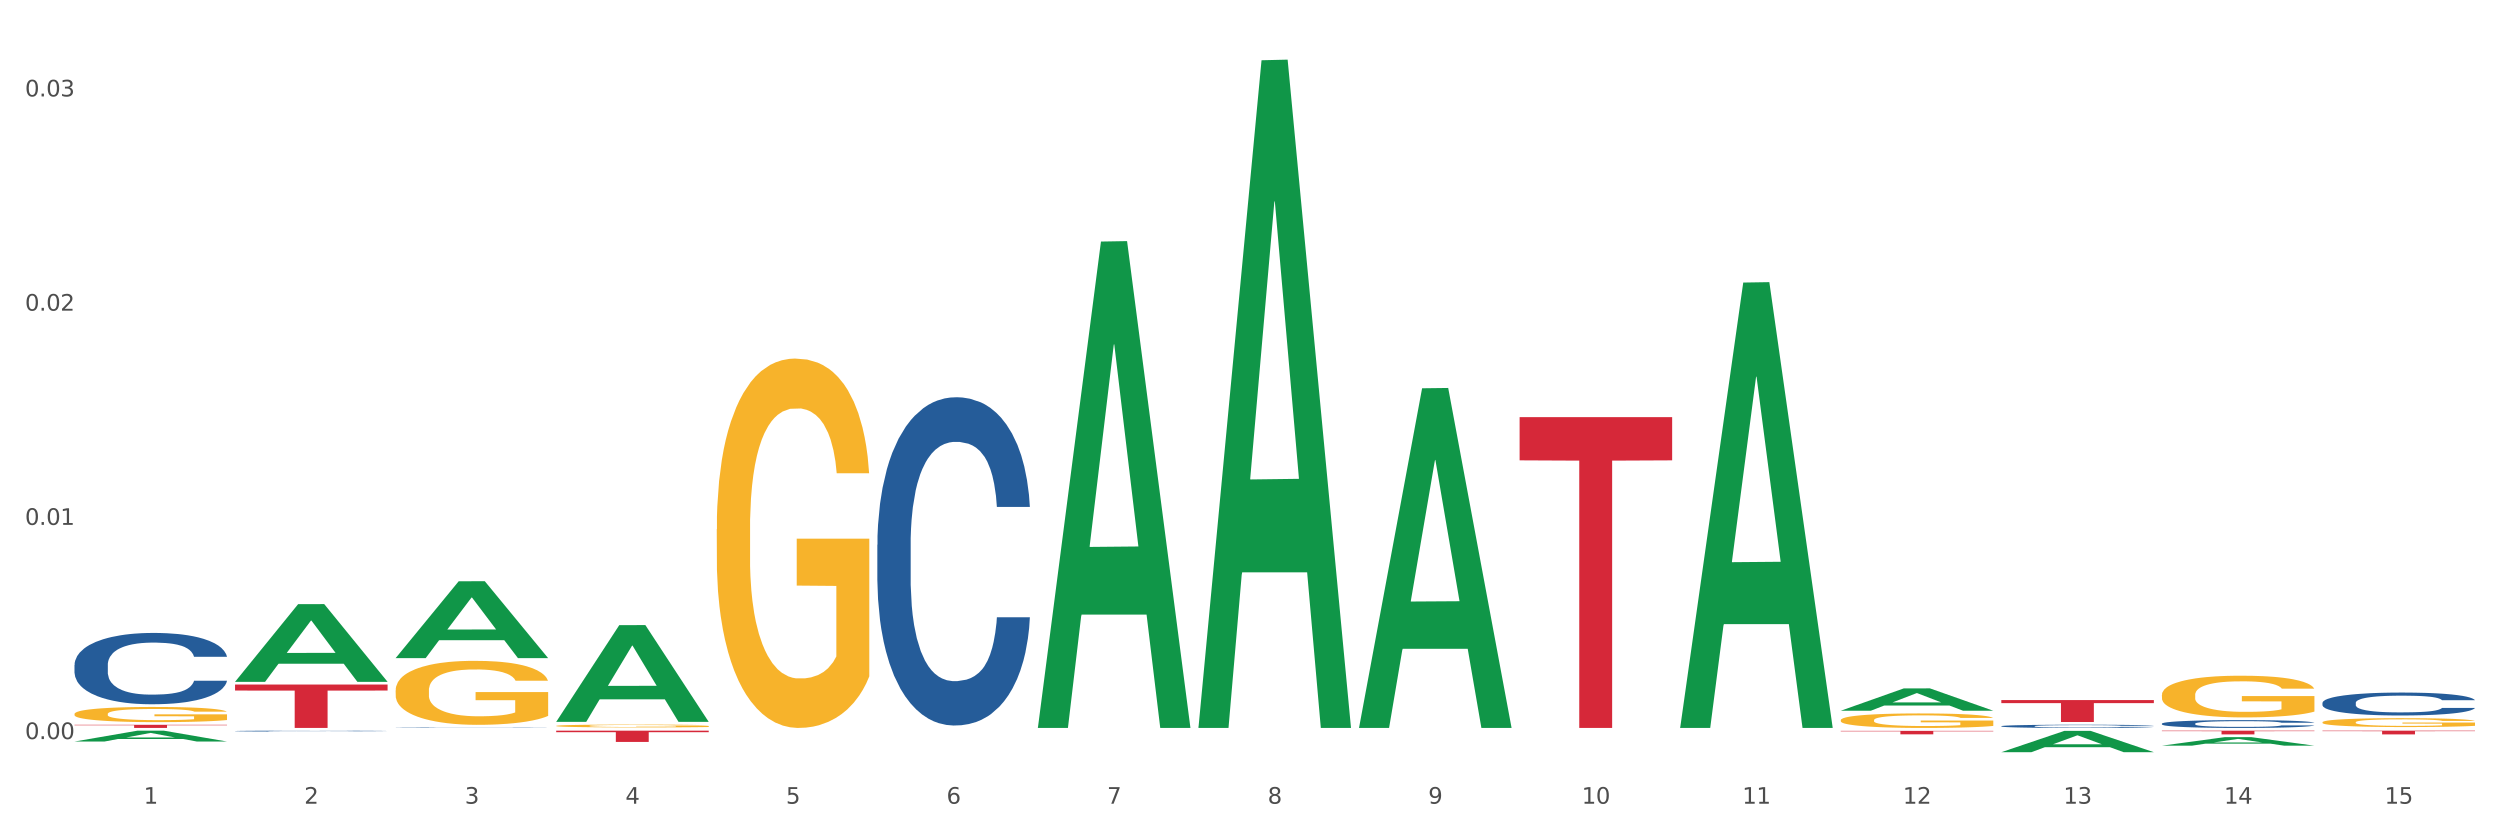
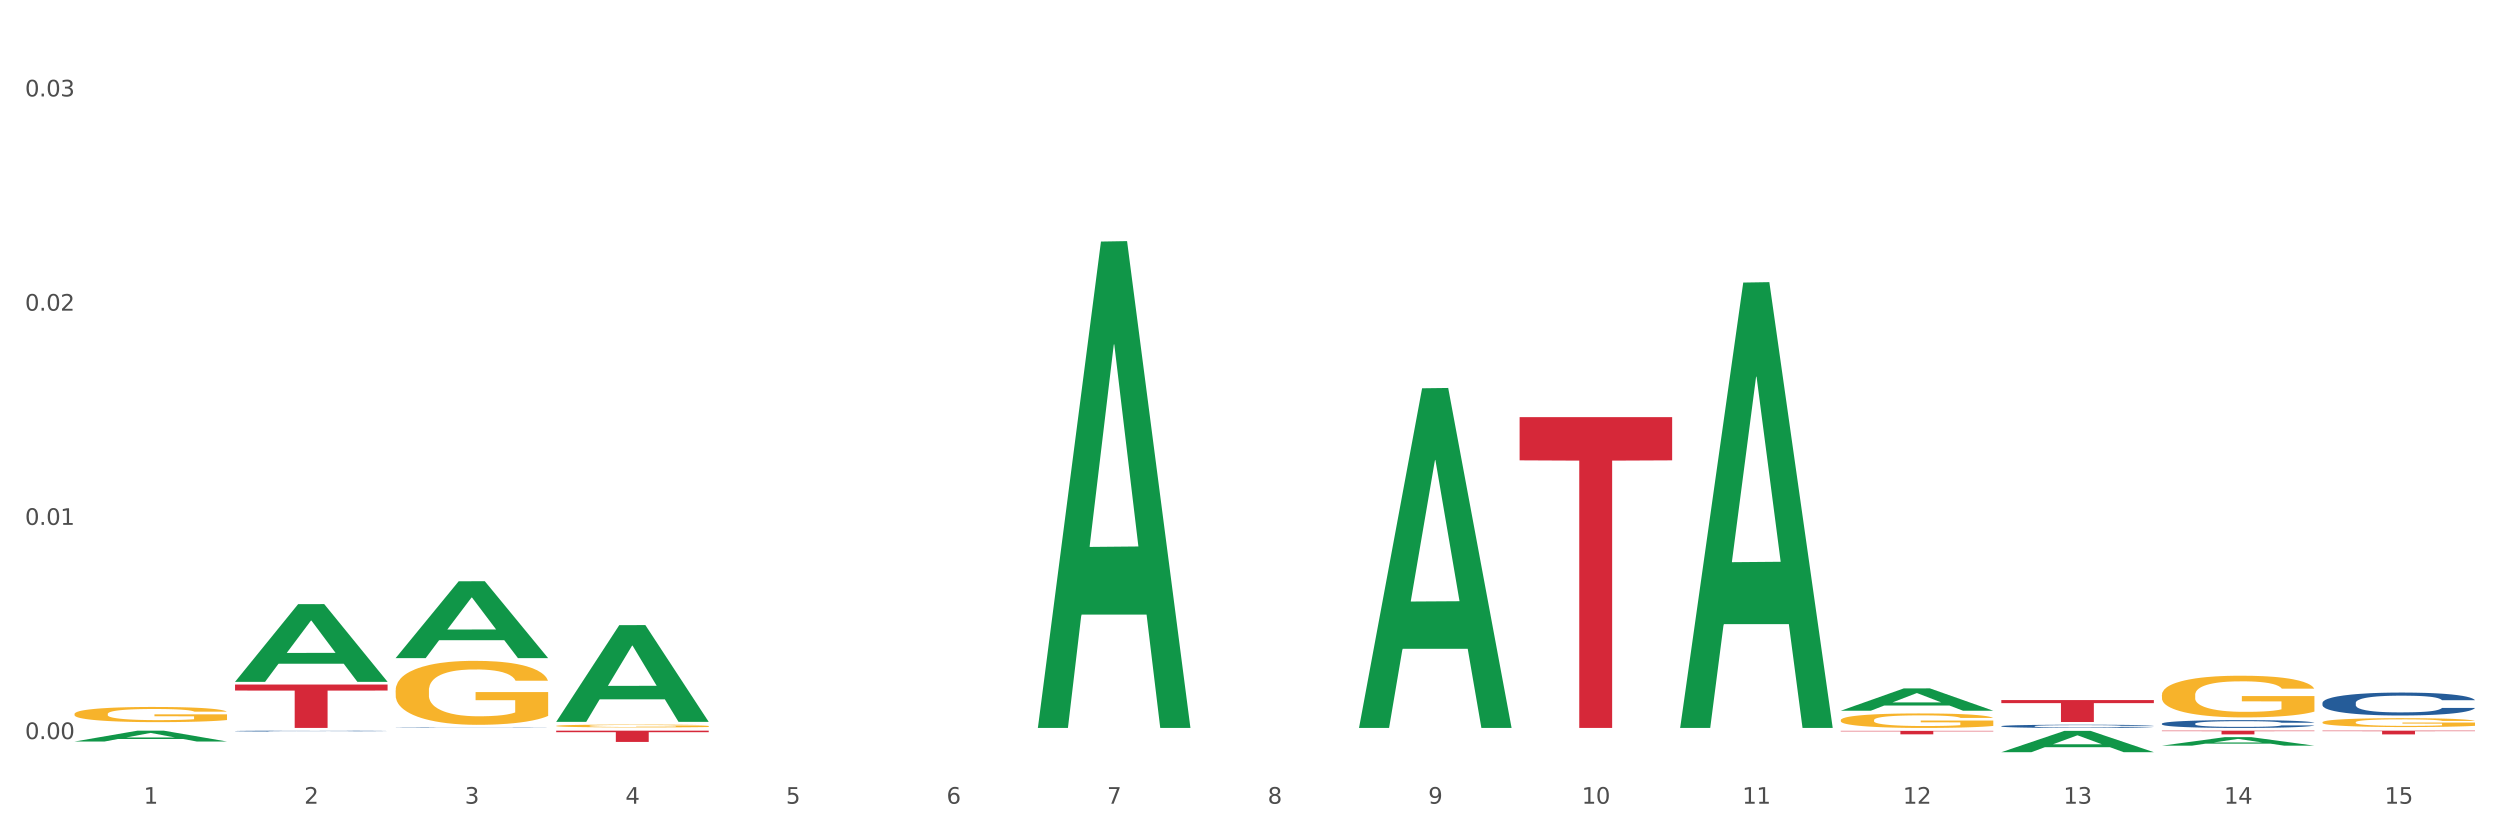
<svg xmlns="http://www.w3.org/2000/svg" xmlns:xlink="http://www.w3.org/1999/xlink" width="1080pt" height="360pt" viewBox="0 0 1080 360" version="1.1">
  <rect x="0" y="0" width="1080" height="360" fill="#333333" stroke="none" />
  <defs>
    <style type="text/css">*{stroke-linejoin: round; stroke-linecap: butt}</style>
  </defs>
  <g id="figure_1">
    <g id="patch_1">
      <path d="M 0 360  L 1080 360  L 1080 0  L 0 0  z " style="fill: #ffffff; stroke: #ffffff; stroke-linejoin: miter" />
    </g>
    <g id="axes_1">
      <g id="matplotlib.axis_1">
        <g id="xtick_1">
          <g id="text_1">
            <g style="fill: #4d4d4d" transform="translate(62.07 347.204) scale(0.096 -0.096)">
              <defs>
                <path id="DejaVuSans-31" d="M 794 531  L 1825 531  L 1825 4091  L 703 3866  L 703 4441  L 1819 4666  L 2450 4666  L 2450 531  L 3481 531  L 3481 0  L 794 0  L 794 531  z " transform="scale(0.016)" />
              </defs>
              <use xlink:href="#DejaVuSans-31" />
            </g>
          </g>
        </g>
        <g id="xtick_2">
          <g id="text_2">
            <g style="fill: #4d4d4d" transform="translate(131.436 347.204) scale(0.096 -0.096)">
              <defs>
                <path id="DejaVuSans-32" d="M 1228 531  L 3431 531  L 3431 0  L 469 0  L 469 531  Q 828 903 1448 1529  Q 2069 2156 2228 2338  Q 2531 2678 2651 2914  Q 2772 3150 2772 3378  Q 2772 3750 2511 3984  Q 2250 4219 1831 4219  Q 1534 4219 1204 4116  Q 875 4013 500 3803  L 500 4441  Q 881 4594 1212 4672  Q 1544 4750 1819 4750  Q 2544 4750 2975 4387  Q 3406 4025 3406 3419  Q 3406 3131 3298 2873  Q 3191 2616 2906 2266  Q 2828 2175 2409 1742  Q 1991 1309 1228 531  z " transform="scale(0.016)" />
              </defs>
              <use xlink:href="#DejaVuSans-32" />
            </g>
          </g>
        </g>
        <g id="xtick_3">
          <g id="text_3">
            <g style="fill: #4d4d4d" transform="translate(200.802 347.204) scale(0.096 -0.096)">
              <defs>
                <path id="DejaVuSans-33" d="M 2597 2516  Q 3050 2419 3304 2112  Q 3559 1806 3559 1356  Q 3559 666 3084 287  Q 2609 -91 1734 -91  Q 1441 -91 1130 -33  Q 819 25 488 141  L 488 750  Q 750 597 1062 519  Q 1375 441 1716 441  Q 2309 441 2620 675  Q 2931 909 2931 1356  Q 2931 1769 2642 2001  Q 2353 2234 1838 2234  L 1294 2234  L 1294 2753  L 1863 2753  Q 2328 2753 2575 2939  Q 2822 3125 2822 3475  Q 2822 3834 2567 4026  Q 2313 4219 1838 4219  Q 1578 4219 1281 4162  Q 984 4106 628 3988  L 628 4550  Q 988 4650 1302 4700  Q 1616 4750 1894 4750  Q 2613 4750 3031 4423  Q 3450 4097 3450 3541  Q 3450 3153 3228 2886  Q 3006 2619 2597 2516  z " transform="scale(0.016)" />
              </defs>
              <use xlink:href="#DejaVuSans-33" />
            </g>
          </g>
        </g>
        <g id="xtick_4">
          <g id="text_4">
            <g style="fill: #4d4d4d" transform="translate(270.169 347.204) scale(0.096 -0.096)">
              <defs>
                <path id="DejaVuSans-34" d="M 2419 4116  L 825 1625  L 2419 1625  L 2419 4116  z M 2253 4666  L 3047 4666  L 3047 1625  L 3713 1625  L 3713 1100  L 3047 1100  L 3047 0  L 2419 0  L 2419 1100  L 313 1100  L 313 1709  L 2253 4666  z " transform="scale(0.016)" />
              </defs>
              <use xlink:href="#DejaVuSans-34" />
            </g>
          </g>
        </g>
        <g id="xtick_5">
          <g id="text_5">
            <g style="fill: #4d4d4d" transform="translate(339.535 347.204) scale(0.096 -0.096)">
              <defs>
                <path id="DejaVuSans-35" d="M 691 4666  L 3169 4666  L 3169 4134  L 1269 4134  L 1269 2991  Q 1406 3038 1543 3061  Q 1681 3084 1819 3084  Q 2600 3084 3056 2656  Q 3513 2228 3513 1497  Q 3513 744 3044 326  Q 2575 -91 1722 -91  Q 1428 -91 1123 -41  Q 819 9 494 109  L 494 744  Q 775 591 1075 516  Q 1375 441 1709 441  Q 2250 441 2565 725  Q 2881 1009 2881 1497  Q 2881 1984 2565 2268  Q 2250 2553 1709 2553  Q 1456 2553 1204 2497  Q 953 2441 691 2322  L 691 4666  z " transform="scale(0.016)" />
              </defs>
              <use xlink:href="#DejaVuSans-35" />
            </g>
          </g>
        </g>
        <g id="xtick_6">
          <g id="text_6">
            <g style="fill: #4d4d4d" transform="translate(408.901 347.204) scale(0.096 -0.096)">
              <defs>
                <path id="DejaVuSans-36" d="M 2113 2584  Q 1688 2584 1439 2293  Q 1191 2003 1191 1497  Q 1191 994 1439 701  Q 1688 409 2113 409  Q 2538 409 2786 701  Q 3034 994 3034 1497  Q 3034 2003 2786 2293  Q 2538 2584 2113 2584  z M 3366 4563  L 3366 3988  Q 3128 4100 2886 4159  Q 2644 4219 2406 4219  Q 1781 4219 1451 3797  Q 1122 3375 1075 2522  Q 1259 2794 1537 2939  Q 1816 3084 2150 3084  Q 2853 3084 3261 2657  Q 3669 2231 3669 1497  Q 3669 778 3244 343  Q 2819 -91 2113 -91  Q 1303 -91 875 529  Q 447 1150 447 2328  Q 447 3434 972 4092  Q 1497 4750 2381 4750  Q 2619 4750 2861 4703  Q 3103 4656 3366 4563  z " transform="scale(0.016)" />
              </defs>
              <use xlink:href="#DejaVuSans-36" />
            </g>
          </g>
        </g>
        <g id="xtick_7">
          <g id="text_7">
            <g style="fill: #4d4d4d" transform="translate(478.267 347.204) scale(0.096 -0.096)">
              <defs>
                <path id="DejaVuSans-37" d="M 525 4666  L 3525 4666  L 3525 4397  L 1831 0  L 1172 0  L 2766 4134  L 525 4134  L 525 4666  z " transform="scale(0.016)" />
              </defs>
              <use xlink:href="#DejaVuSans-37" />
            </g>
          </g>
        </g>
        <g id="xtick_8">
          <g id="text_8">
            <g style="fill: #4d4d4d" transform="translate(547.634 347.204) scale(0.096 -0.096)">
              <defs>
                <path id="DejaVuSans-38" d="M 2034 2216  Q 1584 2216 1326 1975  Q 1069 1734 1069 1313  Q 1069 891 1326 650  Q 1584 409 2034 409  Q 2484 409 2743 651  Q 3003 894 3003 1313  Q 3003 1734 2745 1975  Q 2488 2216 2034 2216  z M 1403 2484  Q 997 2584 770 2862  Q 544 3141 544 3541  Q 544 4100 942 4425  Q 1341 4750 2034 4750  Q 2731 4750 3128 4425  Q 3525 4100 3525 3541  Q 3525 3141 3298 2862  Q 3072 2584 2669 2484  Q 3125 2378 3379 2068  Q 3634 1759 3634 1313  Q 3634 634 3220 271  Q 2806 -91 2034 -91  Q 1263 -91 848 271  Q 434 634 434 1313  Q 434 1759 690 2068  Q 947 2378 1403 2484  z M 1172 3481  Q 1172 3119 1398 2916  Q 1625 2713 2034 2713  Q 2441 2713 2670 2916  Q 2900 3119 2900 3481  Q 2900 3844 2670 4047  Q 2441 4250 2034 4250  Q 1625 4250 1398 4047  Q 1172 3844 1172 3481  z " transform="scale(0.016)" />
              </defs>
              <use xlink:href="#DejaVuSans-38" />
            </g>
          </g>
        </g>
        <g id="xtick_9">
          <g id="text_9">
            <g style="fill: #4d4d4d" transform="translate(617 347.204) scale(0.096 -0.096)">
              <defs>
                <path id="DejaVuSans-39" d="M 703 97  L 703 672  Q 941 559 1184 500  Q 1428 441 1663 441  Q 2288 441 2617 861  Q 2947 1281 2994 2138  Q 2813 1869 2534 1725  Q 2256 1581 1919 1581  Q 1219 1581 811 2004  Q 403 2428 403 3163  Q 403 3881 828 4315  Q 1253 4750 1959 4750  Q 2769 4750 3195 4129  Q 3622 3509 3622 2328  Q 3622 1225 3098 567  Q 2575 -91 1691 -91  Q 1453 -91 1209 -44  Q 966 3 703 97  z M 1959 2075  Q 2384 2075 2632 2365  Q 2881 2656 2881 3163  Q 2881 3666 2632 3958  Q 2384 4250 1959 4250  Q 1534 4250 1286 3958  Q 1038 3666 1038 3163  Q 1038 2656 1286 2365  Q 1534 2075 1959 2075  z " transform="scale(0.016)" />
              </defs>
              <use xlink:href="#DejaVuSans-39" />
            </g>
          </g>
        </g>
        <g id="xtick_10">
          <g id="text_10">
            <g style="fill: #4d4d4d" transform="translate(683.312 347.204) scale(0.096 -0.096)">
              <defs>
                <path id="DejaVuSans-30" d="M 2034 4250  Q 1547 4250 1301 3770  Q 1056 3291 1056 2328  Q 1056 1369 1301 889  Q 1547 409 2034 409  Q 2525 409 2770 889  Q 3016 1369 3016 2328  Q 3016 3291 2770 3770  Q 2525 4250 2034 4250  z M 2034 4750  Q 2819 4750 3233 4129  Q 3647 3509 3647 2328  Q 3647 1150 3233 529  Q 2819 -91 2034 -91  Q 1250 -91 836 529  Q 422 1150 422 2328  Q 422 3509 836 4129  Q 1250 4750 2034 4750  z " transform="scale(0.016)" />
              </defs>
              <use xlink:href="#DejaVuSans-31" />
              <use xlink:href="#DejaVuSans-30" transform="translate(63.623 0)" />
            </g>
          </g>
        </g>
        <g id="xtick_11">
          <g id="text_11">
            <g style="fill: #4d4d4d" transform="translate(752.678 347.204) scale(0.096 -0.096)">
              <use xlink:href="#DejaVuSans-31" />
              <use xlink:href="#DejaVuSans-31" transform="translate(63.623 0)" />
            </g>
          </g>
        </g>
        <g id="xtick_12">
          <g id="text_12">
            <g style="fill: #4d4d4d" transform="translate(822.044 347.204) scale(0.096 -0.096)">
              <use xlink:href="#DejaVuSans-31" />
              <use xlink:href="#DejaVuSans-32" transform="translate(63.623 0)" />
            </g>
          </g>
        </g>
        <g id="xtick_13">
          <g id="text_13">
            <g style="fill: #4d4d4d" transform="translate(891.411 347.204) scale(0.096 -0.096)">
              <use xlink:href="#DejaVuSans-31" />
              <use xlink:href="#DejaVuSans-33" transform="translate(63.623 0)" />
            </g>
          </g>
        </g>
        <g id="xtick_14">
          <g id="text_14">
            <g style="fill: #4d4d4d" transform="translate(960.777 347.204) scale(0.096 -0.096)">
              <use xlink:href="#DejaVuSans-31" />
              <use xlink:href="#DejaVuSans-34" transform="translate(63.623 0)" />
            </g>
          </g>
        </g>
        <g id="xtick_15">
          <g id="text_15">
            <g style="fill: #4d4d4d" transform="translate(1030.143 347.204) scale(0.096 -0.096)">
              <use xlink:href="#DejaVuSans-31" />
              <use xlink:href="#DejaVuSans-35" transform="translate(63.623 0)" />
            </g>
          </g>
        </g>
        <g id="xtick_16" />
        <g id="xtick_17" />
        <g id="xtick_18" />
        <g id="xtick_19" />
        <g id="xtick_20" />
        <g id="xtick_21" />
        <g id="xtick_22" />
        <g id="xtick_23" />
        <g id="xtick_24" />
        <g id="xtick_25" />
        <g id="xtick_26" />
        <g id="xtick_27" />
        <g id="xtick_28" />
        <g id="xtick_29" />
      </g>
      <g id="matplotlib.axis_2">
        <g id="ytick_1">
          <g id="text_16">
            <g style="fill: #4d4d4d" transform="translate(10.8 319.284) scale(0.096 -0.096)">
              <defs>
                <path id="DejaVuSans-2e" d="M 684 794  L 1344 794  L 1344 0  L 684 0  L 684 794  z " transform="scale(0.016)" />
              </defs>
              <use xlink:href="#DejaVuSans-30" />
              <use xlink:href="#DejaVuSans-2e" transform="translate(63.623 0)" />
              <use xlink:href="#DejaVuSans-30" transform="translate(95.41 0)" />
              <use xlink:href="#DejaVuSans-30" transform="translate(159.033 0)" />
            </g>
          </g>
        </g>
        <g id="ytick_2">
          <g id="text_17">
            <g style="fill: #4d4d4d" transform="translate(10.8 226.744) scale(0.096 -0.096)">
              <use xlink:href="#DejaVuSans-30" />
              <use xlink:href="#DejaVuSans-2e" transform="translate(63.623 0)" />
              <use xlink:href="#DejaVuSans-30" transform="translate(95.41 0)" />
              <use xlink:href="#DejaVuSans-31" transform="translate(159.033 0)" />
            </g>
          </g>
        </g>
        <g id="ytick_3">
          <g id="text_18">
            <g style="fill: #4d4d4d" transform="translate(10.8 134.204) scale(0.096 -0.096)">
              <use xlink:href="#DejaVuSans-30" />
              <use xlink:href="#DejaVuSans-2e" transform="translate(63.623 0)" />
              <use xlink:href="#DejaVuSans-30" transform="translate(95.41 0)" />
              <use xlink:href="#DejaVuSans-32" transform="translate(159.033 0)" />
            </g>
          </g>
        </g>
        <g id="ytick_4">
          <g id="text_19">
            <g style="fill: #4d4d4d" transform="translate(10.8 41.665) scale(0.096 -0.096)">
              <use xlink:href="#DejaVuSans-30" />
              <use xlink:href="#DejaVuSans-2e" transform="translate(63.623 0)" />
              <use xlink:href="#DejaVuSans-30" transform="translate(95.41 0)" />
              <use xlink:href="#DejaVuSans-33" transform="translate(159.033 0)" />
            </g>
          </g>
        </g>
        <g id="ytick_5" />
        <g id="ytick_6" />
        <g id="ytick_7" />
      </g>
      <g id="PolyCollection_1">
        <path d="M 32.175 320.331  L 32.243 320.326  L 59.417 315.641  L 70.695 315.636  L 98.073 320.34  L 85.029 320.34  L 79.119 319.244  L 51.061 319.244  L 50.857 319.262  L 45.151 320.34  L 32.175 320.34  L 32.175 320.331  L 54.594 318.591  L 75.586 318.586  L 65.192 316.639  L 65.056 316.63  L 64.92 316.643  L 54.526 318.586  L 54.594 318.591  L 32.175 320.331  z " clip-path="url(#p4c042d7acf)" style="fill: #109648" />
-         <path d="M 309.64 228.636  L 309.718 228.49  L 309.718 223.244  L 309.873 218.726  L 310.651 207.795  L 311.818 198.759  L 312.674 193.95  L 313.53 190.015  L 314.541 186.08  L 315.786 181.999  L 318.042 176.024  L 319.443 172.963  L 321.155 169.757  L 324.267 165.094  L 326.523 162.47  L 328.857 160.284  L 332.669 157.661  L 335.159 156.495  L 337.804 155.62  L 340.994 155.037  L 343.406 154.892  L 348.696 155.329  L 353.209 156.641  L 355.387 157.661  L 358.188 159.41  L 359.666 160.576  L 362.078 162.907  L 364.568 165.968  L 366.279 168.591  L 368.847 173.546  L 370.792 178.502  L 372.581 184.623  L 373.515 188.849  L 374.215 192.784  L 374.838 197.302  L 375.46 204.443  L 361.456 204.443  L 360.911 199.342  L 360.055 194.533  L 358.81 189.869  L 357.721 186.954  L 355.854 183.311  L 354.142 180.979  L 352.353 179.23  L 350.174 177.773  L 348.463 177.044  L 346.051 176.461  L 341.305 176.607  L 338.115 177.773  L 335.937 179.23  L 334.536 180.542  L 333.292 181.999  L 331.891 184.04  L 330.257 187.1  L 329.09 189.869  L 327.923 193.367  L 326.99 196.865  L 326.134 200.946  L 325.434 205.318  L 324.889 209.836  L 324.422 215.374  L 324.033 224.555  L 324.033 244.522  L 324.189 249.04  L 324.578 255.015  L 325.045 259.533  L 325.823 264.925  L 326.523 268.569  L 327.845 273.815  L 329.324 278.188  L 330.491 280.957  L 331.658 283.289  L 333.681 286.495  L 335.937 289.118  L 337.882 290.721  L 340.527 292.179  L 342.317 292.762  L 343.873 293.053  L 347.685 293.053  L 350.408 292.616  L 353.442 291.596  L 355.776 290.284  L 357.721 288.681  L 359.9 286.058  L 361.3 283.58  L 361.3 253.12  L 344.184 252.975  L 344.184 232.717  L 375.538 232.717  L 375.538 292.179  L 374.215 295.239  L 372.737 298.008  L 371.181 300.486  L 368.847 303.546  L 366.046 306.461  L 363.556 308.502  L 360.911 310.25  L 357.799 311.854  L 353.753 313.311  L 351.264 313.894  L 348.152 314.331  L 344.495 314.477  L 341.305 314.185  L 338.193 313.457  L 334.925 312.145  L 331.736 310.25  L 329.324 308.356  L 326.912 306.024  L 324.344 302.963  L 322.322 300.049  L 320.766 297.425  L 319.054 294.073  L 317.187 289.701  L 315.786 285.766  L 314.541 281.685  L 313.219 276.439  L 312.285 271.921  L 311.352 266.237  L 310.807 262.011  L 310.184 255.452  L 309.718 246.271  L 309.64 228.636  z " clip-path="url(#p4c042d7acf)" style="fill: #f7b32b" />
        <path d="M 795.203 311.101  L 795.281 311.095  L 795.281 310.889  L 795.437 310.711  L 796.215 310.282  L 797.382 309.926  L 798.238 309.737  L 799.094 309.582  L 800.105 309.428  L 801.35 309.267  L 803.606 309.032  L 805.006 308.912  L 806.718 308.786  L 809.83 308.602  L 812.086 308.499  L 814.42 308.413  L 818.233 308.31  L 820.722 308.264  L 823.368 308.23  L 826.557 308.207  L 828.969 308.201  L 834.26 308.218  L 838.772 308.27  L 840.951 308.31  L 843.752 308.379  L 845.23 308.425  L 847.642 308.516  L 850.131 308.637  L 851.843 308.74  L 854.41 308.935  L 856.355 309.13  L 858.145 309.37  L 859.078 309.537  L 859.779 309.691  L 860.401 309.869  L 861.024 310.15  L 847.019 310.15  L 846.475 309.949  L 845.619 309.76  L 844.374 309.577  L 843.285 309.462  L 841.418 309.319  L 839.706 309.227  L 837.916 309.158  L 835.738 309.101  L 834.026 309.072  L 831.615 309.049  L 826.869 309.055  L 823.679 309.101  L 821.5 309.158  L 820.1 309.21  L 818.855 309.267  L 817.455 309.347  L 815.821 309.468  L 814.654 309.577  L 813.487 309.714  L 812.553 309.852  L 811.697 310.012  L 810.997 310.184  L 810.453 310.362  L 809.986 310.58  L 809.597 310.941  L 809.597 311.726  L 809.752 311.904  L 810.141 312.139  L 810.608 312.316  L 811.386 312.528  L 812.086 312.672  L 813.409 312.878  L 814.887 313.05  L 816.054 313.159  L 817.221 313.25  L 819.244 313.376  L 821.5 313.48  L 823.445 313.543  L 826.091 313.6  L 827.88 313.623  L 829.436 313.634  L 833.248 313.634  L 835.971 313.617  L 839.006 313.577  L 841.34 313.525  L 843.285 313.462  L 845.463 313.359  L 846.864 313.262  L 846.864 312.064  L 829.747 312.058  L 829.747 311.262  L 861.101 311.262  L 861.101 313.6  L 859.779 313.72  L 858.3 313.829  L 856.744 313.927  L 854.41 314.047  L 851.61 314.162  L 849.12 314.242  L 846.475 314.311  L 843.363 314.374  L 839.317 314.431  L 836.827 314.454  L 833.715 314.471  L 830.059 314.477  L 826.869 314.465  L 823.757 314.437  L 820.489 314.385  L 817.299 314.311  L 814.887 314.236  L 812.475 314.144  L 809.908 314.024  L 807.885 313.909  L 806.329 313.806  L 804.617 313.674  L 802.75 313.503  L 801.35 313.348  L 800.105 313.187  L 798.782 312.981  L 797.849 312.803  L 796.915 312.58  L 796.37 312.414  L 795.748 312.156  L 795.281 311.795  L 795.203 311.101  z " clip-path="url(#p4c042d7acf)" style="fill: #f7b32b" />
        <path d="M 933.936 300.234  L 934.014 300.217  L 934.014 299.625  L 934.169 299.114  L 934.947 297.88  L 936.114 296.859  L 936.97 296.316  L 937.826 295.872  L 938.837 295.427  L 940.082 294.966  L 942.338 294.291  L 943.739 293.946  L 945.45 293.584  L 948.563 293.057  L 950.819 292.761  L 953.153 292.514  L 956.965 292.217  L 959.455 292.086  L 962.1 291.987  L 965.29 291.921  L 967.702 291.905  L 972.992 291.954  L 977.505 292.102  L 979.683 292.217  L 982.484 292.415  L 983.962 292.547  L 986.374 292.81  L 988.864 293.156  L 990.575 293.452  L 993.143 294.012  L 995.088 294.571  L 996.877 295.263  L 997.811 295.74  L 998.511 296.184  L 999.134 296.695  L 999.756 297.501  L 985.752 297.501  L 985.207 296.925  L 984.351 296.382  L 983.106 295.855  L 982.017 295.526  L 980.15 295.114  L 978.438 294.851  L 976.649 294.654  L 974.47 294.489  L 972.759 294.407  L 970.347 294.341  L 965.601 294.357  L 962.411 294.489  L 960.233 294.654  L 958.832 294.802  L 957.588 294.966  L 956.187 295.197  L 954.553 295.542  L 953.386 295.855  L 952.219 296.25  L 951.286 296.645  L 950.43 297.106  L 949.73 297.6  L 949.185 298.11  L 948.718 298.736  L 948.329 299.773  L 948.329 302.028  L 948.485 302.538  L 948.874 303.213  L 949.341 303.723  L 950.119 304.332  L 950.819 304.744  L 952.141 305.336  L 953.62 305.83  L 954.787 306.143  L 955.954 306.406  L 957.977 306.768  L 960.233 307.065  L 962.178 307.246  L 964.823 307.41  L 966.613 307.476  L 968.169 307.509  L 971.981 307.509  L 974.704 307.46  L 977.738 307.344  L 980.072 307.196  L 982.017 307.015  L 984.196 306.719  L 985.596 306.439  L 985.596 302.999  L 968.48 302.983  L 968.48 300.695  L 999.834 300.695  L 999.834 307.41  L 998.511 307.756  L 997.033 308.069  L 995.477 308.349  L 993.143 308.694  L 990.342 309.023  L 987.852 309.254  L 985.207 309.451  L 982.095 309.632  L 978.049 309.797  L 975.56 309.863  L 972.448 309.912  L 968.791 309.929  L 965.601 309.896  L 962.489 309.814  L 959.221 309.665  L 956.032 309.451  L 953.62 309.237  L 951.208 308.974  L 948.64 308.628  L 946.618 308.299  L 945.061 308.003  L 943.35 307.624  L 941.483 307.131  L 940.082 306.686  L 938.837 306.225  L 937.515 305.633  L 936.581 305.122  L 935.648 304.48  L 935.103 304.003  L 934.48 303.262  L 934.014 302.225  L 933.936 300.234  z " clip-path="url(#p4c042d7acf)" style="fill: #f7b32b" />
        <path d="M 1003.302 312.021  L 1003.38 312.018  L 1003.38 311.892  L 1003.535 311.783  L 1004.314 311.519  L 1005.481 311.302  L 1006.336 311.186  L 1007.192 311.091  L 1008.204 310.996  L 1009.448 310.898  L 1011.705 310.754  L 1013.105 310.681  L 1014.817 310.603  L 1017.929 310.491  L 1020.185 310.428  L 1022.519 310.375  L 1026.331 310.312  L 1028.821 310.284  L 1031.466 310.263  L 1034.656 310.249  L 1037.068 310.245  L 1042.358 310.256  L 1046.871 310.287  L 1049.049 310.312  L 1051.85 310.354  L 1053.328 310.382  L 1055.74 310.438  L 1058.23 310.512  L 1059.942 310.575  L 1062.509 310.695  L 1064.454 310.814  L 1066.244 310.961  L 1067.177 311.063  L 1067.877 311.158  L 1068.5 311.267  L 1069.122 311.439  L 1055.118 311.439  L 1054.573 311.316  L 1053.717 311.2  L 1052.473 311.088  L 1051.383 311.018  L 1049.516 310.93  L 1047.805 310.874  L 1046.015 310.831  L 1043.837 310.796  L 1042.125 310.779  L 1039.713 310.765  L 1034.967 310.768  L 1031.777 310.796  L 1029.599 310.831  L 1028.199 310.863  L 1026.954 310.898  L 1025.553 310.947  L 1023.919 311.021  L 1022.752 311.088  L 1021.585 311.172  L 1020.652 311.256  L 1019.796 311.355  L 1019.096 311.46  L 1018.551 311.569  L 1018.084 311.702  L 1017.695 311.923  L 1017.695 312.404  L 1017.851 312.513  L 1018.24 312.657  L 1018.707 312.766  L 1019.485 312.895  L 1020.185 312.983  L 1021.508 313.11  L 1022.986 313.215  L 1024.153 313.282  L 1025.32 313.338  L 1027.343 313.415  L 1029.599 313.478  L 1031.544 313.517  L 1034.189 313.552  L 1035.979 313.566  L 1037.535 313.573  L 1041.347 313.573  L 1044.07 313.562  L 1047.104 313.538  L 1049.438 313.506  L 1051.383 313.468  L 1053.562 313.404  L 1054.962 313.345  L 1054.962 312.611  L 1037.846 312.608  L 1037.846 312.12  L 1069.2 312.12  L 1069.2 313.552  L 1067.877 313.626  L 1066.399 313.692  L 1064.843 313.752  L 1062.509 313.826  L 1059.708 313.896  L 1057.219 313.945  L 1054.573 313.987  L 1051.461 314.026  L 1047.416 314.061  L 1044.926 314.075  L 1041.814 314.085  L 1038.157 314.089  L 1034.967 314.082  L 1031.855 314.064  L 1028.588 314.033  L 1025.398 313.987  L 1022.986 313.941  L 1020.574 313.885  L 1018.007 313.812  L 1015.984 313.741  L 1014.428 313.678  L 1012.716 313.597  L 1010.849 313.492  L 1009.448 313.397  L 1008.204 313.299  L 1006.881 313.173  L 1005.947 313.064  L 1005.014 312.927  L 1004.469 312.825  L 1003.847 312.667  L 1003.38 312.446  L 1003.302 312.021  z " clip-path="url(#p4c042d7acf)" style="fill: #f7b32b" />
        <path d="M 933.936 315.636  L 999.834 315.636  L 999.834 315.863  L 973.912 315.865  L 973.912 317.27  L 959.702 317.27  L 959.702 315.865  L 933.936 315.863  L 933.936 315.638  L 933.936 315.636  z " clip-path="url(#p4c042d7acf)" style="fill: #d62839" />
        <path d="M 1003.302 303.633  L 1003.38 303.624  L 1003.38 303.371  L 1003.614 303.027  L 1004.47 302.394  L 1005.561 301.915  L 1007.43 301.354  L 1008.443 301.119  L 1009.767 300.857  L 1012.494 300.432  L 1015.609 300.07  L 1017.79 299.871  L 1019.426 299.745  L 1023.087 299.519  L 1025.19 299.419  L 1027.371 299.338  L 1029.241 299.284  L 1032.356 299.22  L 1034.849 299.193  L 1037.731 299.184  L 1040.146 299.193  L 1043.339 299.229  L 1048.013 299.338  L 1049.805 299.401  L 1052.219 299.51  L 1054.712 299.654  L 1056.737 299.799  L 1059.074 300.007  L 1061.489 300.278  L 1063.825 300.622  L 1065.461 300.938  L 1066.785 301.273  L 1067.954 301.68  L 1068.811 302.123  L 1069.2 302.494  L 1054.945 302.494  L 1054.556 302.159  L 1053.777 301.797  L 1052.998 301.553  L 1052.141 301.354  L 1050.817 301.128  L 1049.649 300.984  L 1047.701 300.812  L 1045.91 300.703  L 1044.43 300.64  L 1042.638 300.586  L 1038.822 300.531  L 1036.095 300.531  L 1034.382 300.55  L 1032.278 300.595  L 1030.487 300.658  L 1028.384 300.767  L 1026.748 300.884  L 1025.112 301.038  L 1024.178 301.146  L 1022.775 301.345  L 1021.841 301.508  L 1020.594 301.788  L 1019.893 301.987  L 1018.647 302.503  L 1018.102 302.883  L 1017.868 303.145  L 1017.712 303.434  L 1017.712 304.845  L 1018.18 305.478  L 1018.569 305.749  L 1019.192 306.057  L 1020.361 306.454  L 1022.074 306.843  L 1023.866 307.124  L 1025.346 307.295  L 1026.748 307.422  L 1028.15 307.521  L 1029.864 307.612  L 1031.266 307.666  L 1033.369 307.72  L 1035.862 307.747  L 1037.809 307.747  L 1041.781 307.702  L 1043.573 307.657  L 1045.287 307.594  L 1047.156 307.494  L 1048.636 307.386  L 1049.493 307.304  L 1050.895 307.133  L 1051.986 306.952  L 1052.92 306.744  L 1053.543 306.563  L 1054.244 306.292  L 1054.79 305.984  L 1054.945 305.821  L 1069.2 305.821  L 1068.888 306.147  L 1068.343 306.463  L 1067.253 306.888  L 1066.396 307.133  L 1065.072 307.431  L 1063.67 307.684  L 1061.722 307.965  L 1059.931 308.172  L 1058.061 308.353  L 1056.036 308.516  L 1052.375 308.742  L 1051.051 308.805  L 1048.247 308.914  L 1046.066 308.977  L 1042.872 309.041  L 1039.6 309.077  L 1036.173 309.086  L 1033.135 309.068  L 1029.786 309.013  L 1027.683 308.959  L 1025.346 308.878  L 1022.62 308.751  L 1020.049 308.597  L 1017.634 308.417  L 1015.376 308.209  L 1013.272 307.974  L 1010.546 307.585  L 1008.521 307.205  L 1007.041 306.852  L 1006.028 306.554  L 1005.016 306.174  L 1004.47 305.912  L 1003.614 305.279  L 1003.302 304.691  L 1003.302 303.633  z " clip-path="url(#p4c042d7acf)" style="fill: #255c99" />
        <path d="M 933.936 312.611  L 934.014 312.608  L 934.014 312.521  L 934.247 312.403  L 935.104 312.187  L 936.195 312.023  L 938.064 311.831  L 939.077 311.751  L 940.401 311.661  L 943.127 311.515  L 946.243 311.392  L 948.424 311.323  L 950.06 311.28  L 953.721 311.203  L 955.824 311.169  L 958.005 311.141  L 959.874 311.122  L 962.99 311.101  L 965.483 311.091  L 968.365 311.088  L 970.779 311.091  L 973.973 311.104  L 978.647 311.141  L 980.438 311.163  L 982.853 311.2  L 985.346 311.249  L 987.371 311.299  L 989.708 311.37  L 992.122 311.463  L 994.459 311.58  L 996.095 311.689  L 997.419 311.803  L 998.587 311.942  L 999.444 312.094  L 999.834 312.221  L 985.579 312.221  L 985.19 312.106  L 984.411 311.983  L 983.632 311.899  L 982.775 311.831  L 981.451 311.754  L 980.283 311.704  L 978.335 311.645  L 976.544 311.608  L 975.064 311.587  L 973.272 311.568  L 969.455 311.549  L 966.729 311.549  L 965.015 311.556  L 962.912 311.571  L 961.121 311.593  L 959.018 311.63  L 957.382 311.67  L 955.746 311.723  L 954.811 311.76  L 953.409 311.828  L 952.475 311.884  L 951.228 311.98  L 950.527 312.048  L 949.281 312.224  L 948.736 312.354  L 948.502 312.444  L 948.346 312.543  L 948.346 313.026  L 948.814 313.242  L 949.203 313.335  L 949.826 313.44  L 950.995 313.576  L 952.708 313.709  L 954.5 313.805  L 955.98 313.864  L 957.382 313.907  L 958.784 313.942  L 960.498 313.972  L 961.9 313.991  L 964.003 314.01  L 966.495 314.019  L 968.443 314.019  L 972.415 314.003  L 974.207 313.988  L 975.92 313.966  L 977.79 313.932  L 979.27 313.895  L 980.127 313.867  L 981.529 313.808  L 982.619 313.747  L 983.554 313.675  L 984.177 313.613  L 984.878 313.521  L 985.423 313.415  L 985.579 313.36  L 999.834 313.36  L 999.522 313.471  L 998.977 313.579  L 997.886 313.725  L 997.03 313.808  L 995.705 313.911  L 994.303 313.997  L 992.356 314.093  L 990.564 314.164  L 988.695 314.226  L 986.67 314.282  L 983.009 314.359  L 981.685 314.381  L 978.88 314.418  L 976.699 314.44  L 973.506 314.461  L 970.234 314.474  L 966.807 314.477  L 963.769 314.471  L 960.42 314.452  L 958.317 314.434  L 955.98 314.406  L 953.253 314.362  L 950.683 314.31  L 948.268 314.248  L 946.009 314.177  L 943.906 314.096  L 941.18 313.963  L 939.155 313.833  L 937.675 313.713  L 936.662 313.61  L 935.65 313.48  L 935.104 313.391  L 934.247 313.174  L 933.936 312.973  L 933.936 312.611  z " clip-path="url(#p4c042d7acf)" style="fill: #255c99" />
        <path d="M 864.57 313.704  L 864.648 313.702  L 864.648 313.667  L 864.881 313.618  L 865.738 313.528  L 866.829 313.46  L 868.698 313.381  L 869.711 313.347  L 871.035 313.31  L 873.761 313.25  L 876.877 313.199  L 879.058 313.17  L 880.694 313.152  L 884.355 313.12  L 886.458 313.106  L 888.639 313.095  L 890.508 313.087  L 893.624 313.078  L 896.117 313.074  L 898.999 313.073  L 901.413 313.074  L 904.607 313.079  L 909.281 313.095  L 911.072 313.104  L 913.487 313.119  L 915.979 313.14  L 918.005 313.16  L 920.341 313.19  L 922.756 313.228  L 925.093 313.277  L 926.729 313.322  L 928.053 313.369  L 929.221 313.427  L 930.078 313.49  L 930.468 313.542  L 916.213 313.542  L 915.824 313.495  L 915.045 313.443  L 914.266 313.409  L 913.409 313.381  L 912.085 313.349  L 910.916 313.328  L 908.969 313.304  L 907.177 313.288  L 905.697 313.279  L 903.906 313.272  L 900.089 313.264  L 897.363 313.264  L 895.649 313.266  L 893.546 313.273  L 891.754 313.282  L 889.651 313.297  L 888.016 313.314  L 886.38 313.336  L 885.445 313.351  L 884.043 313.379  L 883.108 313.402  L 881.862 313.442  L 881.161 313.47  L 879.915 313.543  L 879.369 313.597  L 879.136 313.634  L 878.98 313.676  L 878.98 313.876  L 879.447 313.965  L 879.837 314.004  L 880.46 314.047  L 881.628 314.104  L 883.342 314.159  L 885.134 314.199  L 886.614 314.223  L 888.016 314.241  L 889.418 314.255  L 891.131 314.268  L 892.533 314.276  L 894.637 314.283  L 897.129 314.287  L 899.076 314.287  L 903.049 314.281  L 904.841 314.274  L 906.554 314.265  L 908.424 314.251  L 909.904 314.236  L 910.76 314.224  L 912.163 314.2  L 913.253 314.174  L 914.188 314.145  L 914.811 314.119  L 915.512 314.081  L 916.057 314.037  L 916.213 314.014  L 930.468 314.014  L 930.156 314.06  L 929.611 314.105  L 928.52 314.165  L 927.663 314.2  L 926.339 314.242  L 924.937 314.278  L 922.99 314.318  L 921.198 314.347  L 919.329 314.373  L 917.304 314.396  L 913.643 314.428  L 912.318 314.437  L 909.514 314.453  L 907.333 314.461  L 904.14 314.47  L 900.868 314.476  L 897.441 314.477  L 894.403 314.474  L 891.053 314.467  L 888.95 314.459  L 886.614 314.447  L 883.887 314.429  L 881.317 314.408  L 878.902 314.382  L 876.643 314.352  L 874.54 314.319  L 871.814 314.264  L 869.789 314.21  L 868.309 314.16  L 867.296 314.118  L 866.283 314.064  L 865.738 314.027  L 864.881 313.937  L 864.57 313.854  L 864.57 313.704  z " clip-path="url(#p4c042d7acf)" style="fill: #255c99" />
        <path d="M 240.274 313.583  L 240.351 313.582  L 240.351 313.541  L 240.507 313.507  L 241.285 313.423  L 242.452 313.354  L 243.308 313.317  L 244.164 313.287  L 245.175 313.256  L 246.42 313.225  L 248.676 313.179  L 250.077 313.156  L 251.788 313.131  L 254.9 313.096  L 257.157 313.075  L 259.491 313.059  L 263.303 313.039  L 265.793 313.03  L 268.438 313.023  L 271.628 313.018  L 274.04 313.017  L 279.33 313.021  L 283.843 313.031  L 286.021 313.039  L 288.822 313.052  L 290.3 313.061  L 292.712 313.079  L 295.202 313.102  L 296.913 313.122  L 299.481 313.16  L 301.426 313.198  L 303.215 313.245  L 304.149 313.278  L 304.849 313.308  L 305.471 313.342  L 306.094 313.397  L 292.089 313.397  L 291.545 313.358  L 290.689 313.321  L 289.444 313.285  L 288.355 313.263  L 286.488 313.235  L 284.776 313.217  L 282.987 313.204  L 280.808 313.193  L 279.097 313.187  L 276.685 313.183  L 271.939 313.184  L 268.749 313.193  L 266.571 313.204  L 265.17 313.214  L 263.925 313.225  L 262.525 313.241  L 260.891 313.264  L 259.724 313.285  L 258.557 313.312  L 257.623 313.339  L 256.768 313.37  L 256.067 313.404  L 255.523 313.439  L 255.056 313.481  L 254.667 313.551  L 254.667 313.704  L 254.823 313.739  L 255.212 313.785  L 255.678 313.82  L 256.456 313.861  L 257.157 313.889  L 258.479 313.929  L 259.957 313.963  L 261.124 313.984  L 262.291 314.002  L 264.314 314.026  L 266.571 314.046  L 268.516 314.059  L 271.161 314.07  L 272.95 314.074  L 274.506 314.077  L 278.319 314.077  L 281.042 314.073  L 284.076 314.065  L 286.41 314.055  L 288.355 314.043  L 290.533 314.023  L 291.934 314.004  L 291.934 313.77  L 274.818 313.769  L 274.818 313.614  L 306.172 313.614  L 306.172 314.07  L 304.849 314.093  L 303.371 314.114  L 301.815 314.133  L 299.481 314.157  L 296.68 314.179  L 294.19 314.195  L 291.545 314.208  L 288.433 314.221  L 284.387 314.232  L 281.897 314.236  L 278.785 314.24  L 275.129 314.241  L 271.939 314.239  L 268.827 314.233  L 265.559 314.223  L 262.369 314.208  L 259.957 314.194  L 257.546 314.176  L 254.978 314.152  L 252.955 314.13  L 251.399 314.11  L 249.688 314.084  L 247.82 314.051  L 246.42 314.021  L 245.175 313.989  L 243.853 313.949  L 242.919 313.915  L 241.985 313.871  L 241.441 313.839  L 240.818 313.788  L 240.351 313.718  L 240.274 313.583  z " clip-path="url(#p4c042d7acf)" style="fill: #f7b32b" />
-         <path d="M 379.006 235.328  L 379.084 235.198  L 379.084 231.572  L 379.318 226.65  L 380.175 217.583  L 381.265 210.719  L 383.134 202.689  L 384.147 199.321  L 385.471 195.565  L 388.198 189.478  L 391.313 184.297  L 393.494 181.447  L 395.13 179.634  L 398.791 176.396  L 400.894 174.971  L 403.075 173.806  L 404.945 173.029  L 408.06 172.122  L 410.553 171.733  L 413.435 171.604  L 415.85 171.733  L 419.043 172.252  L 423.717 173.806  L 425.509 174.712  L 427.923 176.267  L 430.416 178.339  L 432.441 180.411  L 434.778 183.39  L 437.193 187.276  L 439.529 192.198  L 441.165 196.731  L 442.489 201.523  L 443.658 207.351  L 444.515 213.698  L 444.904 219.008  L 430.65 219.008  L 430.26 214.216  L 429.481 209.035  L 428.702 205.538  L 427.845 202.689  L 426.521 199.451  L 425.353 197.378  L 423.405 194.918  L 421.614 193.363  L 420.134 192.457  L 418.342 191.68  L 414.526 190.902  L 411.799 190.902  L 410.086 191.161  L 407.982 191.809  L 406.191 192.716  L 404.088 194.27  L 402.452 195.954  L 400.816 198.156  L 399.882 199.71  L 398.479 202.559  L 397.545 204.891  L 396.298 208.906  L 395.597 211.755  L 394.351 219.138  L 393.806 224.578  L 393.572 228.334  L 393.416 232.478  L 393.416 252.683  L 393.884 261.75  L 394.273 265.635  L 394.896 270.039  L 396.065 275.738  L 397.778 281.307  L 399.57 285.322  L 401.05 287.783  L 402.452 289.597  L 403.854 291.021  L 405.568 292.316  L 406.97 293.094  L 409.073 293.871  L 411.566 294.259  L 413.513 294.259  L 417.485 293.612  L 419.277 292.964  L 420.991 292.057  L 422.86 290.633  L 424.34 289.078  L 425.197 287.913  L 426.599 285.452  L 427.69 282.861  L 428.624 279.883  L 429.247 277.292  L 429.948 273.407  L 430.494 269.003  L 430.65 266.672  L 444.904 266.672  L 444.592 271.334  L 444.047 275.867  L 442.957 281.955  L 442.1 285.452  L 440.776 289.726  L 439.374 293.353  L 437.426 297.368  L 435.635 300.347  L 433.765 302.937  L 431.74 305.268  L 428.079 308.506  L 426.755 309.413  L 423.951 310.967  L 421.77 311.874  L 418.576 312.781  L 415.304 313.299  L 411.877 313.428  L 408.839 313.169  L 405.49 312.392  L 403.387 311.615  L 401.05 310.449  L 398.324 308.636  L 395.753 306.434  L 393.339 303.844  L 391.08 300.865  L 388.976 297.497  L 386.25 291.928  L 384.225 286.488  L 382.745 281.437  L 381.732 277.163  L 380.72 271.723  L 380.175 267.967  L 379.318 258.9  L 379.006 250.482  L 379.006 235.328  z " clip-path="url(#p4c042d7acf)" style="fill: #255c99" />
        <path d="M 101.541 315.817  L 101.619 315.817  L 101.619 315.807  L 101.853 315.793  L 102.71 315.767  L 103.8 315.747  L 105.67 315.725  L 106.682 315.715  L 108.006 315.704  L 110.733 315.687  L 113.848 315.672  L 116.029 315.664  L 117.665 315.659  L 121.326 315.65  L 123.429 315.646  L 125.61 315.643  L 127.48 315.64  L 130.595 315.638  L 133.088 315.637  L 135.97 315.636  L 138.385 315.637  L 141.578 315.638  L 146.252 315.643  L 148.044 315.645  L 150.458 315.65  L 152.951 315.655  L 154.976 315.661  L 157.313 315.67  L 159.728 315.681  L 162.064 315.695  L 163.7 315.708  L 165.024 315.721  L 166.193 315.738  L 167.05 315.756  L 167.439 315.771  L 153.185 315.771  L 152.795 315.757  L 152.016 315.743  L 151.237 315.733  L 150.38 315.725  L 149.056 315.715  L 147.888 315.71  L 145.941 315.703  L 144.149 315.698  L 142.669 315.696  L 140.877 315.693  L 137.061 315.691  L 134.334 315.691  L 132.621 315.692  L 130.518 315.694  L 128.726 315.696  L 126.623 315.701  L 124.987 315.705  L 123.351 315.712  L 122.417 315.716  L 121.015 315.724  L 120.08 315.731  L 118.834 315.742  L 118.133 315.75  L 116.886 315.771  L 116.341 315.787  L 116.107 315.797  L 115.952 315.809  L 115.952 315.866  L 116.419 315.892  L 116.808 315.903  L 117.431 315.916  L 118.6 315.932  L 120.314 315.948  L 122.105 315.959  L 123.585 315.966  L 124.987 315.971  L 126.389 315.975  L 128.103 315.979  L 129.505 315.981  L 131.608 315.983  L 134.101 315.984  L 136.048 315.984  L 140.021 315.983  L 141.812 315.981  L 143.526 315.978  L 145.395 315.974  L 146.875 315.97  L 147.732 315.966  L 149.134 315.959  L 150.225 315.952  L 151.159 315.944  L 151.783 315.936  L 152.484 315.925  L 153.029 315.913  L 153.185 315.906  L 167.439 315.906  L 167.128 315.919  L 166.582 315.932  L 165.492 315.949  L 164.635 315.959  L 163.311 315.972  L 161.909 315.982  L 159.961 315.993  L 158.17 316.002  L 156.3 316.009  L 154.275 316.016  L 150.614 316.025  L 149.29 316.027  L 146.486 316.032  L 144.305 316.034  L 141.111 316.037  L 137.84 316.038  L 134.412 316.039  L 131.374 316.038  L 128.025 316.036  L 125.922 316.034  L 123.585 316.03  L 120.859 316.025  L 118.288 316.019  L 115.874 316.012  L 113.615 316.003  L 111.512 315.994  L 108.785 315.978  L 106.76 315.962  L 105.28 315.948  L 104.267 315.936  L 103.255 315.92  L 102.71 315.91  L 101.853 315.884  L 101.541 315.86  L 101.541 315.817  z " clip-path="url(#p4c042d7acf)" style="fill: #255c99" />
-         <path d="M 32.175 287.273  L 32.253 287.245  L 32.253 286.457  L 32.487 285.387  L 33.343 283.417  L 34.434 281.925  L 36.303 280.18  L 37.316 279.448  L 38.64 278.632  L 41.366 277.309  L 44.482 276.183  L 46.663 275.564  L 48.299 275.17  L 51.96 274.466  L 54.063 274.156  L 56.244 273.903  L 58.114 273.734  L 61.229 273.537  L 63.722 273.453  L 66.604 273.425  L 69.019 273.453  L 72.212 273.565  L 76.886 273.903  L 78.677 274.1  L 81.092 274.438  L 83.585 274.888  L 85.61 275.339  L 87.947 275.986  L 90.361 276.83  L 92.698 277.9  L 94.334 278.885  L 95.658 279.926  L 96.827 281.193  L 97.683 282.572  L 98.073 283.726  L 83.818 283.726  L 83.429 282.685  L 82.65 281.559  L 81.871 280.799  L 81.014 280.18  L 79.69 279.476  L 78.522 279.026  L 76.574 278.491  L 74.783 278.153  L 73.303 277.956  L 71.511 277.787  L 67.694 277.618  L 64.968 277.618  L 63.255 277.675  L 61.151 277.815  L 59.36 278.012  L 57.257 278.35  L 55.621 278.716  L 53.985 279.195  L 53.05 279.532  L 51.648 280.152  L 50.714 280.658  L 49.467 281.531  L 48.766 282.15  L 47.52 283.754  L 46.975 284.937  L 46.741 285.753  L 46.585 286.654  L 46.585 291.044  L 47.053 293.015  L 47.442 293.859  L 48.065 294.816  L 49.234 296.055  L 50.947 297.265  L 52.739 298.137  L 54.219 298.672  L 55.621 299.066  L 57.023 299.376  L 58.737 299.657  L 60.139 299.826  L 62.242 299.995  L 64.734 300.08  L 66.682 300.08  L 70.654 299.939  L 72.446 299.798  L 74.16 299.601  L 76.029 299.291  L 77.509 298.954  L 78.366 298.7  L 79.768 298.166  L 80.858 297.603  L 81.793 296.955  L 82.416 296.392  L 83.117 295.548  L 83.663 294.591  L 83.818 294.084  L 98.073 294.084  L 97.761 295.098  L 97.216 296.083  L 96.126 297.406  L 95.269 298.166  L 93.945 299.094  L 92.542 299.883  L 90.595 300.755  L 88.804 301.402  L 86.934 301.965  L 84.909 302.472  L 81.248 303.176  L 79.924 303.373  L 77.12 303.711  L 74.939 303.908  L 71.745 304.105  L 68.473 304.217  L 65.046 304.245  L 62.008 304.189  L 58.659 304.02  L 56.556 303.851  L 54.219 303.598  L 51.493 303.204  L 48.922 302.725  L 46.507 302.162  L 44.248 301.515  L 42.145 300.783  L 39.419 299.573  L 37.394 298.391  L 35.914 297.293  L 34.901 296.364  L 33.889 295.182  L 33.343 294.366  L 32.487 292.396  L 32.175 290.566  L 32.175 287.273  z " clip-path="url(#p4c042d7acf)" style="fill: #255c99" />
-         <path d="M 32.175 313.127  L 98.073 313.127  L 98.073 313.315  L 72.151 313.316  L 72.151 314.477  L 57.941 314.477  L 57.941 313.316  L 32.175 313.315  L 32.175 313.128  L 32.175 313.127  z " clip-path="url(#p4c042d7acf)" style="fill: #d62839" />
        <path d="M 101.541 295.713  L 167.439 295.713  L 167.439 298.321  L 141.517 298.338  L 141.517 314.477  L 127.307 314.477  L 127.307 298.338  L 101.541 298.321  L 101.541 295.731  L 101.541 295.713  z " clip-path="url(#p4c042d7acf)" style="fill: #d62839" />
        <path d="M 240.274 315.636  L 306.172 315.636  L 306.172 316.316  L 280.25 316.321  L 280.25 320.529  L 266.039 320.529  L 266.039 316.321  L 240.274 316.316  L 240.274 315.641  L 240.274 315.636  z " clip-path="url(#p4c042d7acf)" style="fill: #d62839" />
        <path d="M 656.471 180.21  L 722.369 180.21  L 722.369 198.868  L 696.447 198.994  L 696.447 314.477  L 682.237 314.477  L 682.237 198.994  L 656.471 198.868  L 656.471 180.336  L 656.471 180.21  z " clip-path="url(#p4c042d7acf)" style="fill: #d62839" />
        <path d="M 795.203 315.73  L 861.101 315.73  L 861.101 315.938  L 835.179 315.94  L 835.179 317.232  L 820.969 317.232  L 820.969 315.94  L 795.203 315.938  L 795.203 315.731  L 795.203 315.73  z " clip-path="url(#p4c042d7acf)" style="fill: #d62839" />
        <path d="M 864.57 302.424  L 930.468 302.424  L 930.468 303.743  L 904.546 303.752  L 904.546 311.913  L 890.335 311.913  L 890.335 303.752  L 864.57 303.743  L 864.57 302.433  L 864.57 302.424  z " clip-path="url(#p4c042d7acf)" style="fill: #d62839" />
        <path d="M 170.907 314.373  L 170.985 314.373  L 170.985 314.368  L 171.219 314.362  L 172.076 314.35  L 173.166 314.34  L 175.036 314.33  L 176.048 314.325  L 177.373 314.32  L 180.099 314.312  L 183.215 314.305  L 185.396 314.302  L 187.031 314.299  L 190.692 314.295  L 192.796 314.293  L 194.977 314.291  L 196.846 314.29  L 199.962 314.289  L 202.454 314.289  L 205.336 314.289  L 207.751 314.289  L 210.945 314.289  L 215.618 314.291  L 217.41 314.293  L 219.825 314.295  L 222.317 314.297  L 224.342 314.3  L 226.679 314.304  L 229.094 314.309  L 231.431 314.316  L 233.066 314.322  L 234.391 314.328  L 235.559 314.336  L 236.416 314.344  L 236.805 314.351  L 222.551 314.351  L 222.161 314.345  L 221.382 314.338  L 220.604 314.334  L 219.747 314.33  L 218.422 314.326  L 217.254 314.323  L 215.307 314.319  L 213.515 314.317  L 212.035 314.316  L 210.244 314.315  L 206.427 314.314  L 203.701 314.314  L 201.987 314.314  L 199.884 314.315  L 198.092 314.317  L 195.989 314.319  L 194.353 314.321  L 192.718 314.324  L 191.783 314.326  L 190.381 314.33  L 189.446 314.333  L 188.2 314.338  L 187.499 314.342  L 186.252 314.352  L 185.707 314.359  L 185.474 314.364  L 185.318 314.369  L 185.318 314.396  L 185.785 314.408  L 186.175 314.413  L 186.798 314.419  L 187.966 314.427  L 189.68 314.434  L 191.471 314.44  L 192.951 314.443  L 194.353 314.445  L 195.755 314.447  L 197.469 314.449  L 198.871 314.45  L 200.974 314.451  L 203.467 314.451  L 205.414 314.451  L 209.387 314.451  L 211.178 314.45  L 212.892 314.448  L 214.761 314.447  L 216.241 314.445  L 217.098 314.443  L 218.5 314.44  L 219.591 314.436  L 220.526 314.432  L 221.149 314.429  L 221.85 314.424  L 222.395 314.418  L 222.551 314.415  L 236.805 314.415  L 236.494 314.421  L 235.949 314.427  L 234.858 314.435  L 234.001 314.44  L 232.677 314.445  L 231.275 314.45  L 229.328 314.456  L 227.536 314.459  L 225.667 314.463  L 223.641 314.466  L 219.98 314.47  L 218.656 314.472  L 215.852 314.474  L 213.671 314.475  L 210.477 314.476  L 207.206 314.477  L 203.779 314.477  L 200.741 314.477  L 197.391 314.475  L 195.288 314.474  L 192.951 314.473  L 190.225 314.471  L 187.655 314.468  L 185.24 314.464  L 182.981 314.46  L 180.878 314.456  L 178.152 314.448  L 176.126 314.441  L 174.646 314.434  L 173.634 314.429  L 172.621 314.421  L 172.076 314.416  L 171.219 314.404  L 170.907 314.393  L 170.907 314.373  z " clip-path="url(#p4c042d7acf)" style="fill: #255c99" />
        <path d="M 170.907 298.257  L 170.985 298.232  L 170.985 297.323  L 171.141 296.54  L 171.919 294.646  L 173.086 293.081  L 173.942 292.248  L 174.798 291.566  L 175.809 290.884  L 177.054 290.177  L 179.31 289.142  L 180.71 288.612  L 182.422 288.056  L 185.534 287.248  L 187.79 286.794  L 190.124 286.415  L 193.937 285.961  L 196.426 285.759  L 199.072 285.607  L 202.261 285.506  L 204.673 285.481  L 209.964 285.557  L 214.476 285.784  L 216.655 285.961  L 219.456 286.264  L 220.934 286.466  L 223.346 286.87  L 225.835 287.4  L 227.547 287.854  L 230.114 288.713  L 232.059 289.571  L 233.849 290.632  L 234.783 291.364  L 235.483 292.046  L 236.105 292.828  L 236.728 294.066  L 222.723 294.066  L 222.179 293.182  L 221.323 292.349  L 220.078 291.541  L 218.989 291.036  L 217.122 290.404  L 215.41 290  L 213.62 289.698  L 211.442 289.445  L 209.73 289.319  L 207.319 289.218  L 202.573 289.243  L 199.383 289.445  L 197.204 289.698  L 195.804 289.925  L 194.559 290.177  L 193.159 290.531  L 191.525 291.061  L 190.358 291.541  L 189.191 292.147  L 188.257 292.753  L 187.401 293.46  L 186.701 294.217  L 186.157 295  L 185.69 295.959  L 185.301 297.55  L 185.301 301.009  L 185.456 301.792  L 185.845 302.827  L 186.312 303.61  L 187.09 304.544  L 187.79 305.175  L 189.113 306.084  L 190.591 306.842  L 191.758 307.322  L 192.925 307.726  L 194.948 308.281  L 197.204 308.736  L 199.149 309.013  L 201.795 309.266  L 203.584 309.367  L 205.14 309.417  L 208.952 309.417  L 211.675 309.342  L 214.71 309.165  L 217.044 308.938  L 218.989 308.66  L 221.167 308.205  L 222.568 307.776  L 222.568 302.499  L 205.451 302.474  L 205.451 298.964  L 236.805 298.964  L 236.805 309.266  L 235.483 309.796  L 234.004 310.276  L 232.448 310.705  L 230.114 311.235  L 227.314 311.74  L 224.824 312.094  L 222.179 312.397  L 219.067 312.675  L 215.021 312.927  L 212.531 313.028  L 209.419 313.104  L 205.763 313.129  L 202.573 313.079  L 199.461 312.952  L 196.193 312.725  L 193.003 312.397  L 190.591 312.069  L 188.179 311.665  L 185.612 311.134  L 183.589 310.629  L 182.033 310.175  L 180.321 309.594  L 178.454 308.837  L 177.054 308.155  L 175.809 307.448  L 174.486 306.539  L 173.553 305.756  L 172.619 304.771  L 172.074 304.039  L 171.452 302.903  L 170.985 301.312  L 170.907 298.257  z " clip-path="url(#p4c042d7acf)" style="fill: #f7b32b" />
        <path d="M 32.175 308.437  L 32.253 308.431  L 32.253 308.216  L 32.408 308.03  L 33.186 307.58  L 34.353 307.209  L 35.209 307.011  L 36.065 306.849  L 37.076 306.687  L 38.321 306.52  L 40.578 306.274  L 41.978 306.148  L 43.69 306.016  L 46.802 305.824  L 49.058 305.716  L 51.392 305.627  L 55.204 305.519  L 57.694 305.471  L 60.339 305.435  L 63.529 305.411  L 65.941 305.405  L 71.231 305.423  L 75.744 305.477  L 77.922 305.519  L 80.723 305.591  L 82.201 305.639  L 84.613 305.734  L 87.103 305.86  L 88.815 305.968  L 91.382 306.172  L 93.327 306.376  L 95.116 306.627  L 96.05 306.801  L 96.75 306.963  L 97.373 307.149  L 97.995 307.443  L 83.991 307.443  L 83.446 307.233  L 82.59 307.035  L 81.346 306.843  L 80.256 306.723  L 78.389 306.574  L 76.677 306.478  L 74.888 306.406  L 72.71 306.346  L 70.998 306.316  L 68.586 306.292  L 63.84 306.298  L 60.65 306.346  L 58.472 306.406  L 57.071 306.46  L 55.827 306.52  L 54.426 306.604  L 52.792 306.729  L 51.625 306.843  L 50.458 306.987  L 49.525 307.131  L 48.669 307.299  L 47.969 307.479  L 47.424 307.664  L 46.957 307.892  L 46.568 308.27  L 46.568 309.091  L 46.724 309.277  L 47.113 309.522  L 47.58 309.708  L 48.358 309.93  L 49.058 310.08  L 50.381 310.295  L 51.859 310.475  L 53.026 310.589  L 54.193 310.685  L 56.216 310.817  L 58.472 310.925  L 60.417 310.991  L 63.062 311.051  L 64.852 311.075  L 66.408 311.087  L 70.22 311.087  L 72.943 311.069  L 75.977 311.027  L 78.311 310.973  L 80.256 310.907  L 82.435 310.799  L 83.835 310.697  L 83.835 309.444  L 66.719 309.438  L 66.719 308.605  L 98.073 308.605  L 98.073 311.051  L 96.75 311.176  L 95.272 311.29  L 93.716 311.392  L 91.382 311.518  L 88.581 311.638  L 86.091 311.722  L 83.446 311.794  L 80.334 311.86  L 76.288 311.92  L 73.799 311.944  L 70.687 311.962  L 67.03 311.968  L 63.84 311.956  L 60.728 311.926  L 57.461 311.872  L 54.271 311.794  L 51.859 311.716  L 49.447 311.62  L 46.879 311.494  L 44.857 311.374  L 43.301 311.266  L 41.589 311.128  L 39.722 310.949  L 38.321 310.787  L 37.076 310.619  L 35.754 310.403  L 34.82 310.218  L 33.887 309.984  L 33.342 309.81  L 32.72 309.54  L 32.253 309.163  L 32.175 308.437  z " clip-path="url(#p4c042d7acf)" style="fill: #f7b32b" />
        <path d="M 1003.302 315.636  L 1069.2 315.636  L 1069.2 315.863  L 1043.278 315.864  L 1043.278 317.265  L 1029.068 317.265  L 1029.068 315.864  L 1003.302 315.863  L 1003.302 315.638  L 1003.302 315.636  z " clip-path="url(#p4c042d7acf)" style="fill: #d62839" />
        <path d="M 101.541 294.49  L 101.609 294.459  L 128.784 260.998  L 140.061 260.966  L 167.439 294.554  L 154.395 294.554  L 148.485 286.732  L 120.427 286.732  L 120.224 286.858  L 114.517 294.554  L 101.541 294.554  L 101.541 294.49  L 123.96 282.065  L 144.952 282.033  L 134.558 268.125  L 134.422 268.062  L 134.286 268.157  L 123.892 282.033  L 123.96 282.065  L 101.541 294.49  z " clip-path="url(#p4c042d7acf)" style="fill: #109648" />
        <path d="M 170.907 284.259  L 170.975 284.228  L 198.15 251.108  L 209.427 251.077  L 236.805 284.321  L 223.762 284.321  L 217.851 276.58  L 189.794 276.58  L 189.59 276.705  L 183.883 284.321  L 170.907 284.321  L 170.907 284.259  L 193.326 271.96  L 214.319 271.929  L 203.924 258.163  L 203.788 258.1  L 203.653 258.194  L 193.258 271.929  L 193.326 271.96  L 170.907 284.259  z " clip-path="url(#p4c042d7acf)" style="fill: #109648" />
        <path d="M 240.274 311.779  L 240.342 311.74  L 267.516 270.069  L 278.793 270.03  L 306.172 311.858  L 293.128 311.858  L 287.217 302.118  L 259.16 302.118  L 258.956 302.275  L 253.249 311.858  L 240.274 311.858  L 240.274 311.779  L 262.693 296.305  L 283.685 296.266  L 273.291 278.945  L 273.155 278.867  L 273.019 278.984  L 262.625 296.266  L 262.693 296.305  L 240.274 311.779  z " clip-path="url(#p4c042d7acf)" style="fill: #109648" />
        <path d="M 448.372 314.082  L 448.44 313.884  L 475.615 104.353  L 486.892 104.156  L 514.27 314.477  L 501.227 314.477  L 495.316 265.501  L 467.259 265.501  L 467.055 266.291  L 461.348 314.477  L 448.372 314.477  L 448.372 314.082  L 470.791 236.273  L 491.783 236.075  L 481.389 148.985  L 481.253 148.59  L 481.117 149.182  L 470.723 236.075  L 470.791 236.273  L 448.372 314.082  z " clip-path="url(#p4c042d7acf)" style="fill: #109648" />
-         <path d="M 517.739 313.935  L 517.806 313.664  L 544.981 26.031  L 556.258 25.759  L 583.636 314.477  L 570.593 314.477  L 564.682 247.245  L 536.625 247.245  L 536.421 248.329  L 530.714 314.477  L 517.739 314.477  L 517.739 313.935  L 540.157 207.123  L 561.15 206.852  L 550.755 87.298  L 550.62 86.756  L 550.484 87.569  L 540.089 206.852  L 540.157 207.123  L 517.739 313.935  z " clip-path="url(#p4c042d7acf)" style="fill: #109648" />
        <path d="M 587.105 314.201  L 587.173 314.063  L 614.347 167.735  L 625.624 167.597  L 653.003 314.477  L 639.959 314.477  L 634.049 280.274  L 605.991 280.274  L 605.787 280.825  L 600.081 314.477  L 587.105 314.477  L 587.105 314.201  L 609.524 259.862  L 630.516 259.724  L 620.122 198.904  L 619.986 198.628  L 619.85 199.041  L 609.456 259.724  L 609.524 259.862  L 587.105 314.201  z " clip-path="url(#p4c042d7acf)" style="fill: #109648" />
        <path d="M 725.837 314.115  L 725.905 313.934  L 753.08 122.063  L 764.357 121.882  L 791.735 314.477  L 778.691 314.477  L 772.781 269.629  L 744.723 269.629  L 744.52 270.352  L 738.813 314.477  L 725.837 314.477  L 725.837 314.115  L 748.256 242.864  L 769.248 242.683  L 758.854 162.933  L 758.718 162.571  L 758.582 163.114  L 748.188 242.683  L 748.256 242.864  L 725.837 314.115  z " clip-path="url(#p4c042d7acf)" style="fill: #109648" />
        <path d="M 795.203 307.023  L 795.271 307.014  L 822.446 297.383  L 833.723 297.373  L 861.101 307.042  L 848.058 307.042  L 842.147 304.79  L 814.09 304.79  L 813.886 304.827  L 808.179 307.042  L 795.203 307.042  L 795.203 307.023  L 817.622 303.447  L 838.615 303.438  L 828.22 299.434  L 828.084 299.416  L 827.949 299.443  L 817.554 303.438  L 817.622 303.447  L 795.203 307.023  z " clip-path="url(#p4c042d7acf)" style="fill: #109648" />
        <path d="M 864.57 324.932  L 864.638 324.924  L 891.812 315.733  L 903.089 315.724  L 930.468 324.95  L 917.424 324.95  L 911.513 322.801  L 883.456 322.801  L 883.252 322.836  L 877.545 324.95  L 864.57 324.95  L 864.57 324.932  L 886.989 321.519  L 907.981 321.51  L 897.587 317.69  L 897.451 317.673  L 897.315 317.699  L 886.921 321.51  L 886.989 321.519  L 864.57 324.932  z " clip-path="url(#p4c042d7acf)" style="fill: #109648" />
        <path d="M 933.936 322.124  L 934.004 322.121  L 961.178 318.433  L 972.456 318.43  L 999.834 322.131  L 986.79 322.131  L 980.88 321.269  L 952.822 321.269  L 952.618 321.283  L 946.912 322.131  L 933.936 322.131  L 933.936 322.124  L 956.355 320.755  L 977.347 320.751  L 966.953 319.219  L 966.817 319.212  L 966.681 319.222  L 956.287 320.751  L 956.355 320.755  L 933.936 322.124  z " clip-path="url(#p4c042d7acf)" style="fill: #109648" />
      </g>
    </g>
  </g>
  <defs>
    <clipPath id="p4c042d7acf">
      <rect x="32.175" y="10.8" width="1037.025" height="329.109" />
    </clipPath>
  </defs>
</svg>